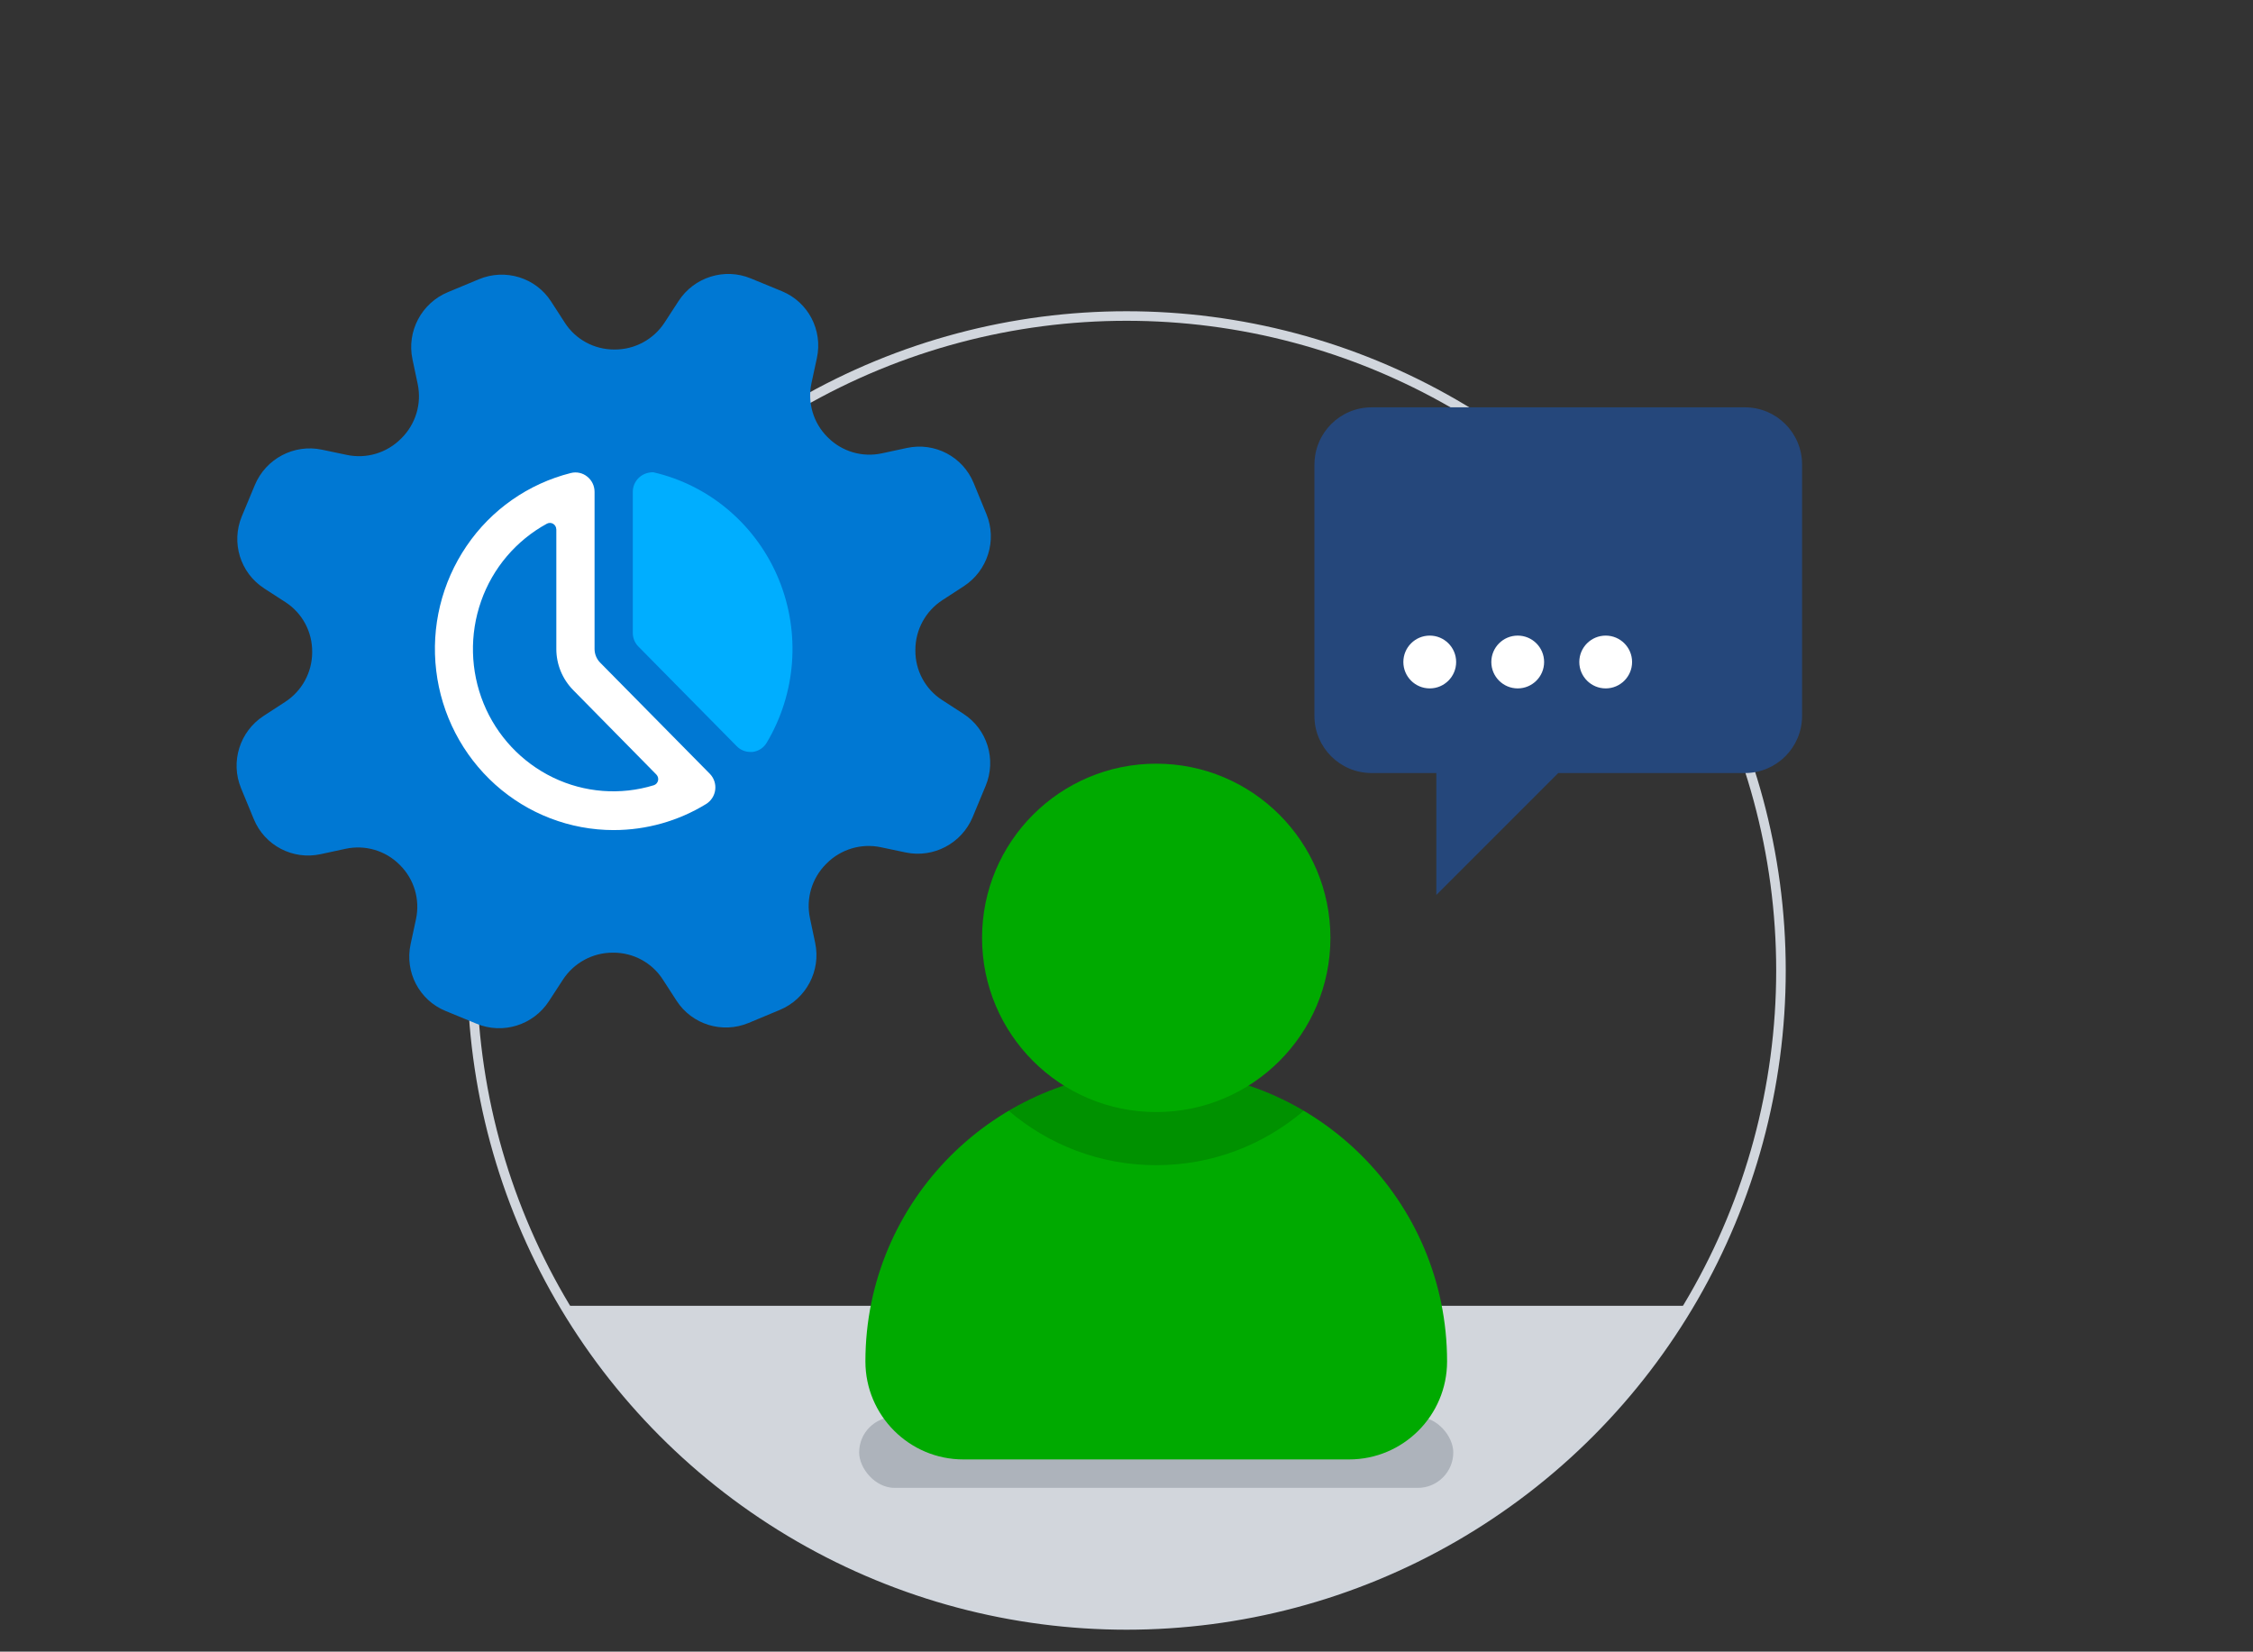
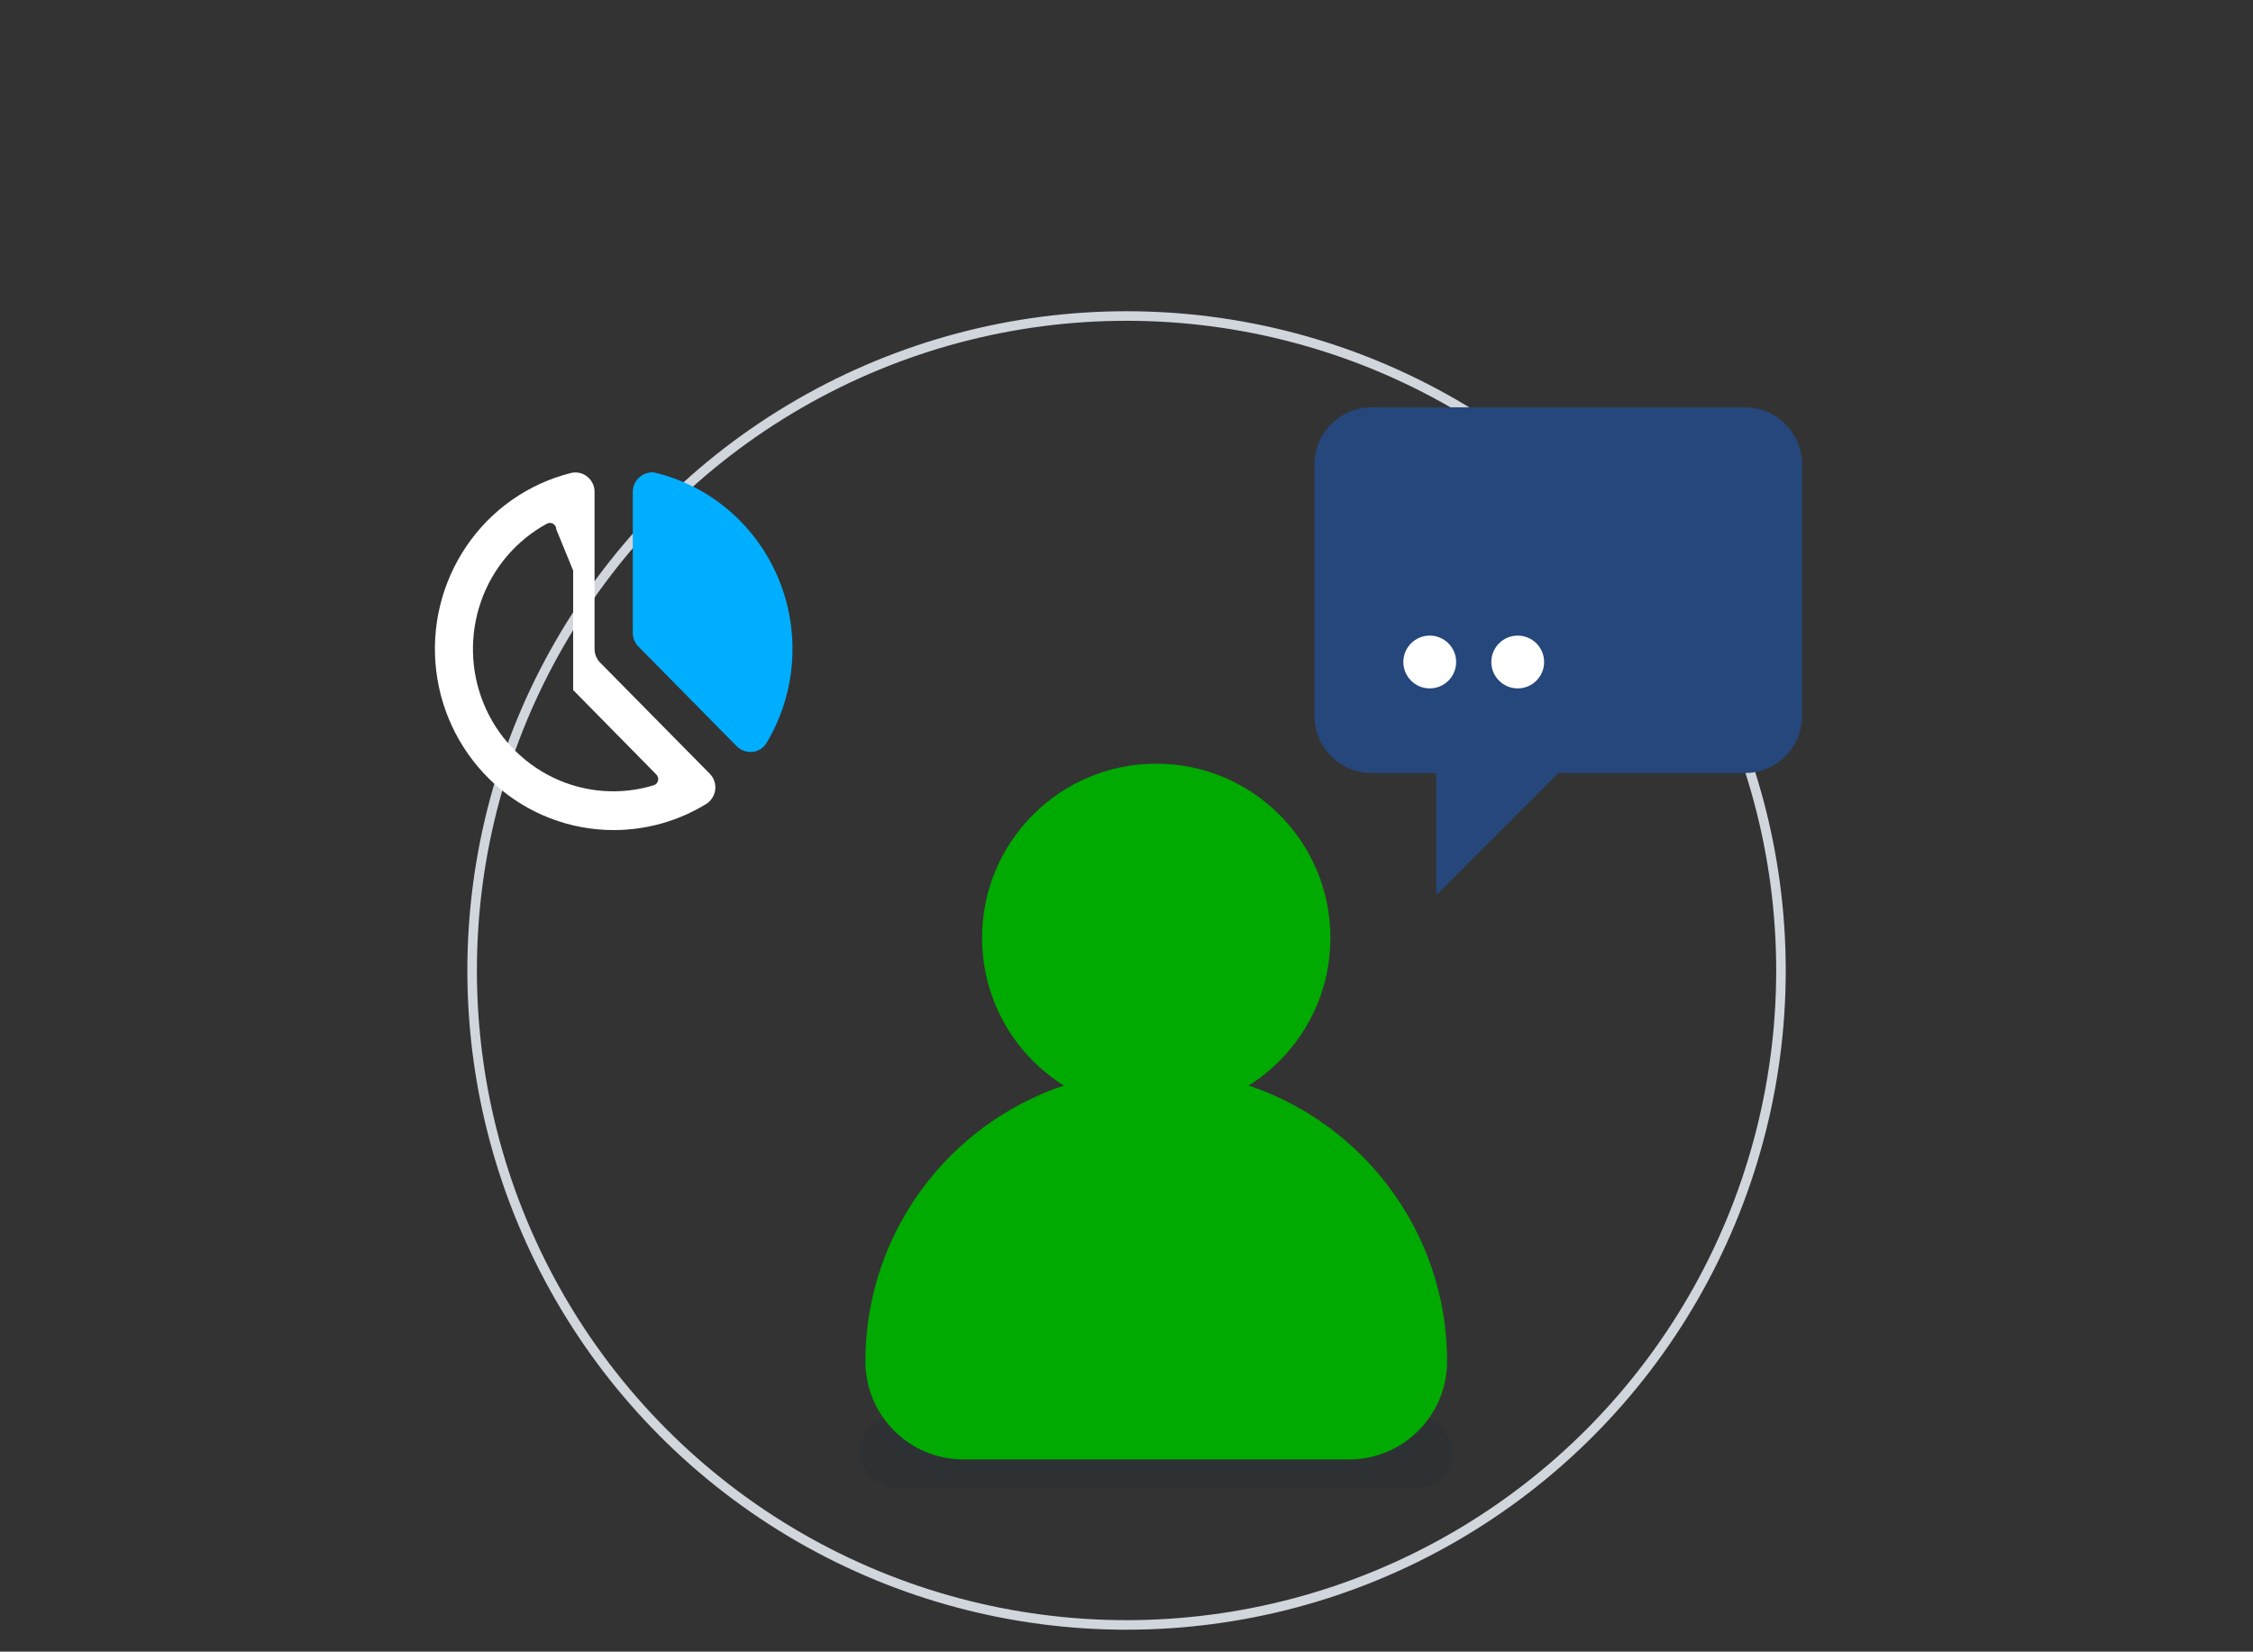
<svg xmlns="http://www.w3.org/2000/svg" viewBox="0 0 472 346">
  <rect x="0" y="0" width="472" height="346" fill="#333333" stroke="none" />
  <g isolation="isolate">
    <g id="Layer_1" data-name="Layer 1">
      <g>
        <circle cx="236.01" cy="203.3" r="137.1" fill="none" />
        <circle cx="236.01" cy="203.3" r="137.1" fill="none" stroke="#d1d6dd" stroke-miterlimit="10" stroke-width="2" />
        <g>
-           <path d="m55.32,123.25l4.49,2.9c3.52,2.28,5.62,6.2,5.59,10.4,0,.04,0,.09,0,.13-.02,4.18-2.14,8.07-5.65,10.35l-4.52,2.94c-5.01,3.26-7,9.62-4.74,15.13l2.69,6.52c2.27,5.5,8.15,8.58,13.98,7.32l5.24-1.13c4.09-.88,8.33.36,11.29,3.31.04.04.07.07.11.11,2.97,2.95,4.23,7.21,3.35,11.32l-1.13,5.25c-1.26,5.84,1.82,11.72,7.32,13.98l6.54,2.69c5.5,2.27,11.86.27,15.12-4.74l2.93-4.5c2.3-3.53,6.22-5.66,10.42-5.66.05,0,.11,0,.16,0,4.18,0,8.06,2.09,10.33,5.59l2.9,4.48c3.23,4.99,9.58,6.95,15.1,4.65l6.54-2.73c5.52-2.3,8.63-8.2,7.4-14.03l-1.1-5.22c-.86-4.09.41-8.34,3.38-11.31l.11-.11c2.97-2.99,7.24-4.27,11.34-3.41l5.23,1.1c5.83,1.22,11.73-1.89,14.03-7.41l2.72-6.54c2.3-5.52.34-11.86-4.65-15.09l-4.48-2.9c-3.51-2.27-5.62-6.18-5.59-10.38v-.16c.02-4.18,2.14-8.09,5.65-10.37l4.49-2.92c5.01-3.26,7.01-9.62,4.74-15.13l-2.68-6.52c-2.27-5.5-8.14-8.58-13.98-7.32l-5.24,1.13c-4.09.88-8.33-.36-11.28-3.3-.04-.04-.08-.08-.11-.11-2.97-2.95-4.24-7.22-3.35-11.33l1.13-5.23c1.26-5.84-1.82-11.72-7.32-13.99l-6.54-2.69c-5.5-2.27-11.86-.27-15.12,4.74l-2.93,4.51c-2.3,3.53-6.22,5.65-10.41,5.65-.05,0-.09,0-.14,0-4.19,0-8.08-2.09-10.34-5.6l-2.89-4.47c-3.23-5-9.58-6.95-15.1-4.66l-6.53,2.72c-5.52,2.3-8.64,8.2-7.41,14.04l1.1,5.22c.86,4.09-.41,8.34-3.38,11.31-.04.04-.07.07-.11.11-2.97,2.99-7.24,4.28-11.35,3.41l-5.24-1.1c-5.83-1.23-11.74,1.89-14.04,7.41l-2.72,6.53c-2.3,5.52-.34,11.87,4.65,15.1Z" fill="#0078d3" />
          <g>
            <path d="m136.86,98.93s-.01,0-.02,0c-2.57,0-4.27,1.96-4.27,4.11v29.53c0,1.08.42,2.12,1.18,2.88l20.6,20.88c.75.76,1.78,1.19,2.84,1.19.16,0,.32,0,.48,0,1.23-.15,2.32-.86,2.95-1.93,6.17-10.35,7.11-23,2.56-34.16-2.24-5.48-5.73-10.37-10.19-14.26-4.61-4.03-10.15-6.86-16.13-8.24Z" fill="#00aeff" />
-             <path d="m128.57,173.89c-9.15,0-17.98-3.39-24.83-9.54-6.87-6.18-11.25-14.65-12.35-23.83-1.11-9.19,1.14-18.47,6.35-26.13,5.16-7.61,12.93-13.05,21.85-15.3,1.2-.3,2.47-.03,3.43.75.98.77,1.54,1.95,1.54,3.2v32.9c0,1.08.42,2.11,1.18,2.88l22.95,23.26c.88.89,1.3,2.13,1.15,3.36-.15,1.23-.85,2.33-1.91,2.99-5.82,3.57-12.52,5.46-19.35,5.46h0Zm-12.03-63c0-.47-.25-.91-.65-1.16-.4-.24-.9-.25-1.31-.03-6.45,3.52-11.36,9.31-13.79,16.24-2.45,6.97-2.26,14.59.52,21.42,2.77,6.8,7.96,12.34,14.57,15.53,6.58,3.17,14.1,3.75,21.08,1.61.45-.14.79-.51.9-.97.11-.46-.03-.94-.36-1.28l-17.43-17.7c-2.26-2.3-3.53-5.4-3.52-8.63v-25.04Z" fill="#fff" />
+             <path d="m128.57,173.89c-9.15,0-17.98-3.39-24.83-9.54-6.87-6.18-11.25-14.65-12.35-23.83-1.11-9.19,1.14-18.47,6.35-26.13,5.16-7.61,12.93-13.05,21.85-15.3,1.2-.3,2.47-.03,3.43.75.98.77,1.54,1.95,1.54,3.2v32.9c0,1.08.42,2.11,1.18,2.88l22.95,23.26c.88.89,1.3,2.13,1.15,3.36-.15,1.23-.85,2.33-1.91,2.99-5.82,3.57-12.52,5.46-19.35,5.46h0Zm-12.03-63c0-.47-.25-.91-.65-1.16-.4-.24-.9-.25-1.31-.03-6.45,3.52-11.36,9.31-13.79,16.24-2.45,6.97-2.26,14.59.52,21.42,2.77,6.8,7.96,12.34,14.57,15.53,6.58,3.17,14.1,3.75,21.08,1.61.45-.14.79-.51.9-.97.11-.46-.03-.94-.36-1.28l-17.43-17.7v-25.04Z" fill="#fff" />
          </g>
        </g>
        <g>
          <path d="m275.37,97.3v52.67c0,6.61,5.36,11.97,11.97,11.97h13.57v25.54s25.54-25.54,25.54-25.54h39.11c6.61,0,11.97-5.36,11.97-11.97v-52.67c0-6.61-5.36-11.97-11.97-11.97h-78.21c-6.61,0-11.97,5.36-11.97,11.97Z" fill="#25477b" />
          <g>
-             <circle cx="336.39" cy="138.68" r="5.53" fill="#fff" />
            <circle cx="317.96" cy="138.68" r="5.53" fill="#fff" />
            <circle cx="299.53" cy="138.68" r="5.53" fill="#fff" />
          </g>
        </g>
-         <path d="m118.27,273.55c23.94,40.04,67.71,66.85,117.75,66.85s93.81-26.81,117.75-66.85H118.27Z" fill="#d2d6dc" />
        <rect x="179.99" y="296.82" width="124.47" height="14.87" rx="7.44" ry="7.44" fill="#1a2939" mix-blend-mode="multiply" opacity=".2" />
        <g>
          <path d="m242.22,224.26h0c33.63,0,60.94,27.31,60.94,60.94h0c0,11.33-9.2,20.53-20.53,20.53h-80.8c-11.33,0-20.53-9.2-20.53-20.53h0c0-33.63,27.31-60.94,60.94-60.94Z" fill="#0a0" />
-           <path d="m273.13,232.68c-9.06-5.35-19.62-8.43-30.91-8.43h0c-11.29,0-21.85,3.08-30.91,8.43,8.32,7.11,19.11,11.41,30.91,11.41s22.59-4.3,30.91-11.41Z" opacity=".15" />
          <circle cx="242.23" cy="196.47" r="36.49" fill="#0a0" />
        </g>
      </g>
    </g>
  </g>
</svg>